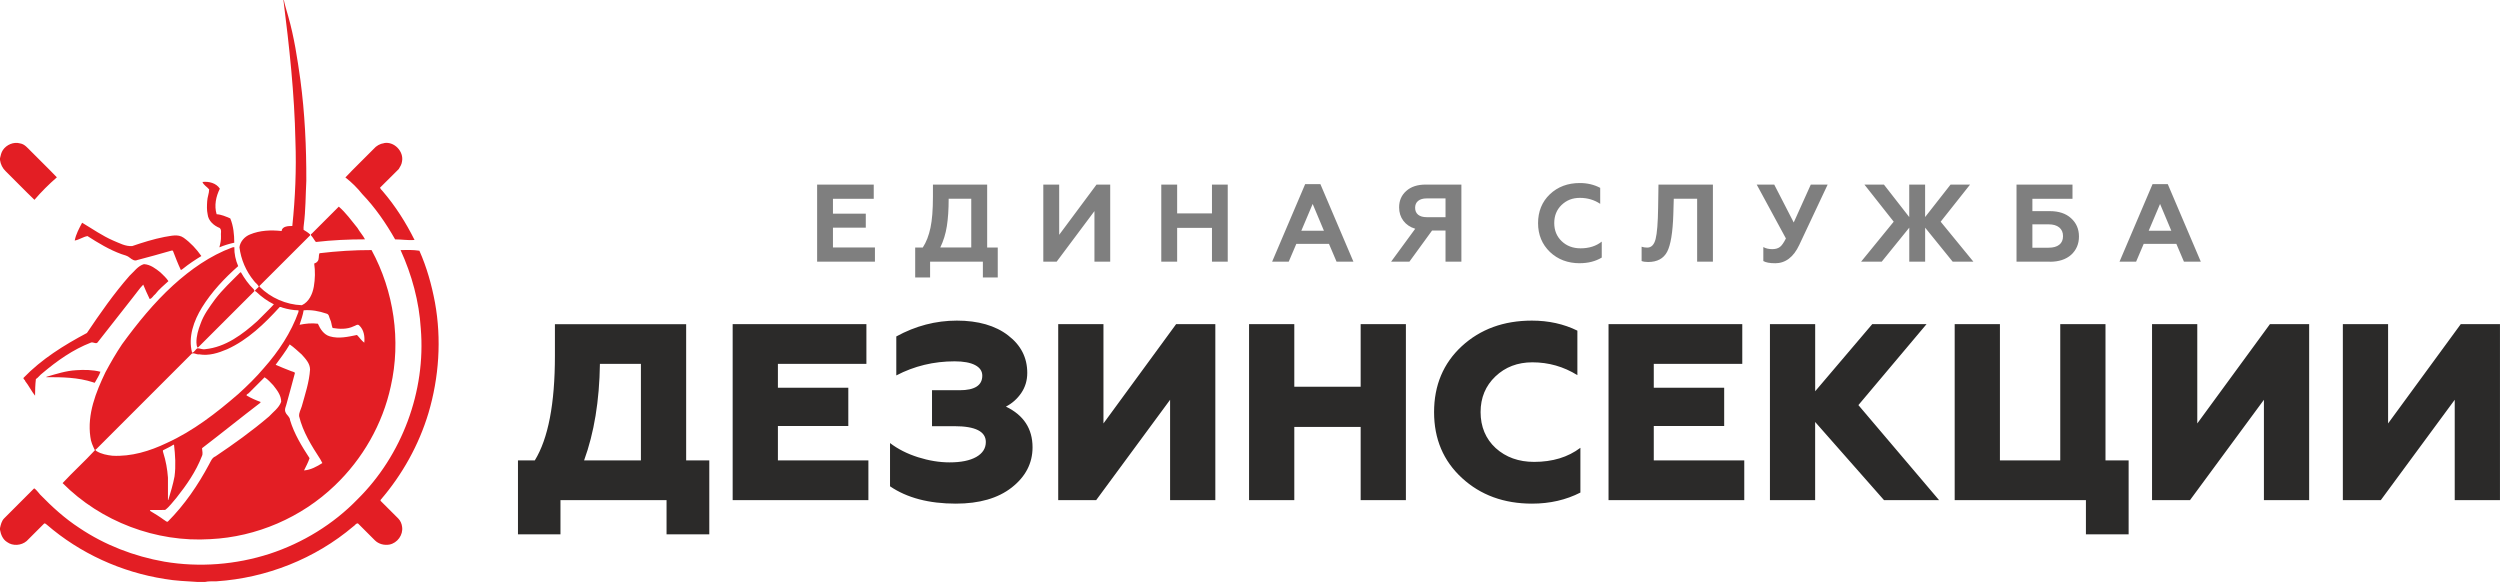
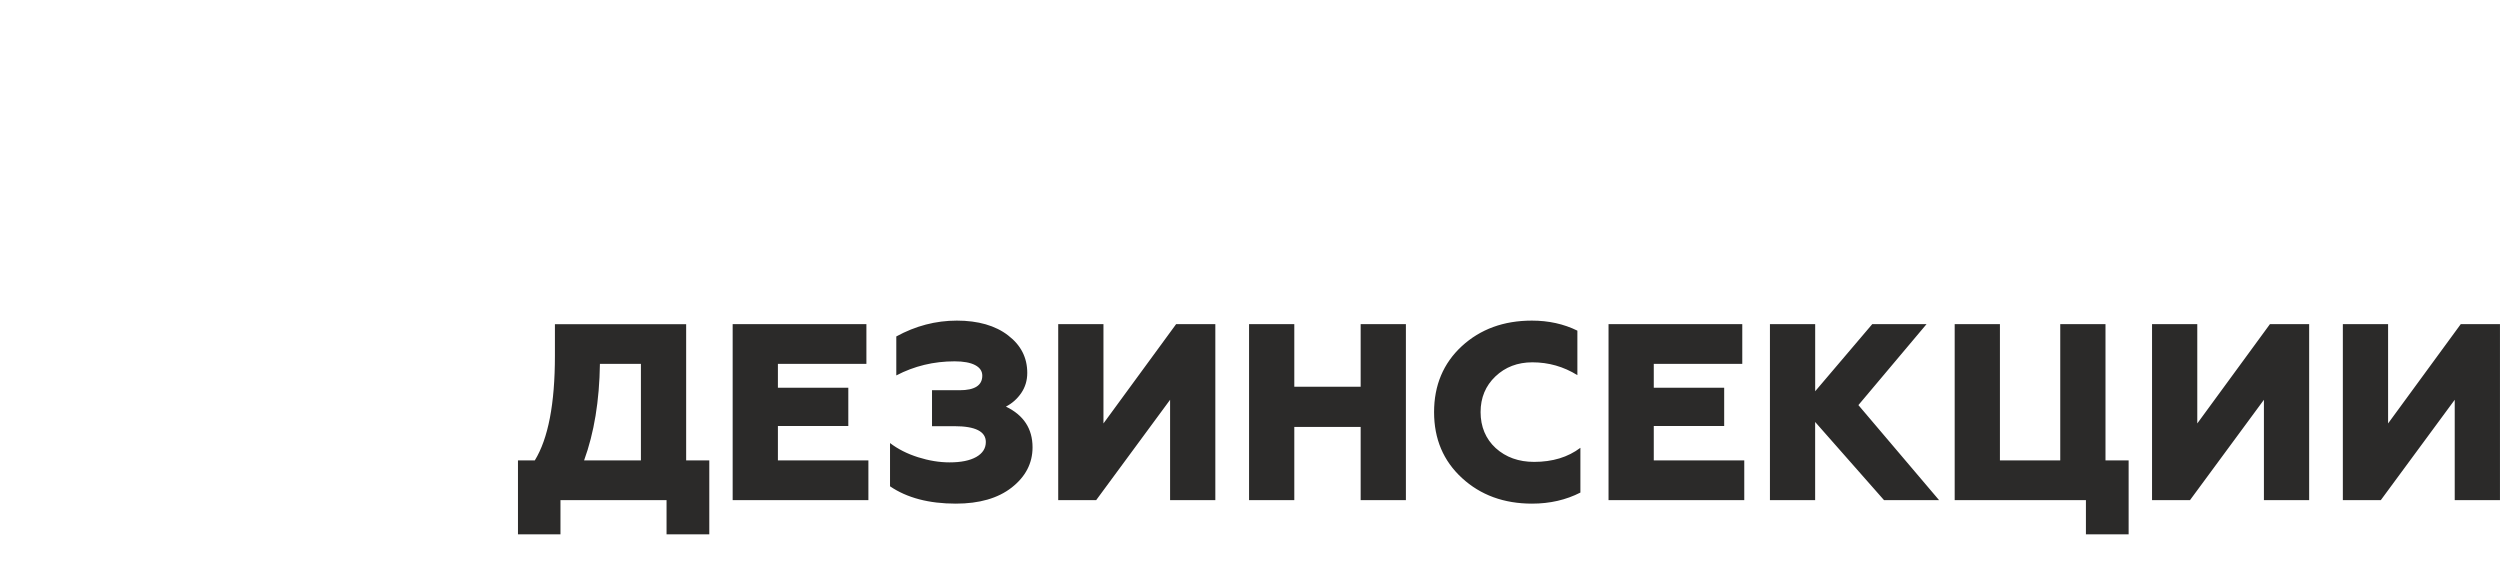
<svg xmlns="http://www.w3.org/2000/svg" id="_Слой_2" data-name="Слой 2" viewBox="0 0 729.39 169.79">
  <defs>
    <style> .cls-1 { fill: #e31e24; } .cls-2 { fill: #7f7f7f; } .cls-3 { fill: #2b2a29; } </style>
  </defs>
  <g id="_Слой_1-2" data-name="Слой 1">
-     <path class="cls-2" d="M255.28,76.35h-16.88v-22.5h16.52v4.15h-11.9v4.34h9.58v4.08h-9.58v5.79h12.25v4.15ZM271.35,80.95h-4.34v-8.74h2.22c1.01-1.54,1.76-3.47,2.25-5.79.47-2.23.71-5.23.71-9v-3.57h15.82v18.36h3.09v8.74h-4.34v-4.6h-15.4v4.6h0ZM274.34,72.2h9.03v-14.21h-6.59c0,3.11-.18,5.78-.53,8-.35,2.23-.99,4.3-1.91,6.2ZM308.28,76.35h-3.89v-22.5h4.63v14.66l10.9-14.66h3.99v22.5h-4.6v-14.76l-11.03,14.76h0ZM343.44,76.35h-4.63v-22.5h4.63v8.42h10.16v-8.42h4.6v22.5h-4.6v-9.87h-10.16s0,9.87,0,9.87ZM376,76.35h-4.85l9.64-22.63h4.44l9.64,22.63h-4.92l-2.22-5.21h-9.52s-2.22,5.21-2.22,5.21ZM382.98,59.5l-3.31,7.81h6.59l-3.28-7.81ZM411.2,76.35h-5.34l7.04-9.61c-1.48-.45-2.63-1.23-3.46-2.33-.83-1.1-1.24-2.41-1.24-3.91,0-1.97.7-3.57,2.09-4.79,1.37-1.24,3.26-1.86,5.66-1.86h10.42v22.5h-4.63v-9.1h-3.92l-6.62,9.1h0ZM416.21,63.36h5.53v-5.47h-5.53c-1.05,0-1.87.24-2.46.72-.59.48-.88,1.15-.88,2.01s.29,1.55.88,2.03c.59.47,1.41.71,2.46.71h0ZM460.92,76.8c-3.49,0-6.4-1.09-8.71-3.28-2.31-2.23-3.47-5.04-3.47-8.42s1.15-6.24,3.44-8.42c2.31-2.19,5.23-3.28,8.74-3.28,2.19,0,4.17.47,5.95,1.41v4.66c-1.74-1.16-3.71-1.74-5.92-1.74s-3.91.7-5.37,2.09c-1.41,1.37-2.12,3.13-2.12,5.27s.73,3.91,2.19,5.3c1.44,1.37,3.27,2.06,5.5,2.06,2.46,0,4.52-.65,6.17-1.96v4.66c-1.82,1.09-3.95,1.64-6.4,1.64h0ZM478.95,76.16v-4.18c.47.17,1.02.26,1.64.26,1.2,0,2.01-.83,2.44-2.48.43-1.69.68-4.8.74-9.32l.1-6.59h15.88v22.5h-4.6v-18.36h-6.82l-.13,4.56c-.17,5.29-.77,8.93-1.8,10.9-1.05,1.99-2.9,2.99-5.56,2.99-.81,0-1.45-.1-1.9-.29h0ZM517.87,76.8c-1.54,0-2.68-.21-3.41-.64v-4.08c.73.41,1.6.61,2.6.61.94,0,1.69-.21,2.25-.64.54-.41,1.11-1.23,1.74-2.48l-8.52-15.72h5.11l5.69,11.06,4.98-11.06h4.92l-8.29,17.62c-1.67,3.56-4.03,5.34-7.07,5.34h0ZM548.99,76.35h-6.01l9.52-11.67-8.55-10.83h5.69l7.39,9.48v-9.48h4.63v9.48l7.43-9.48h5.69l-8.58,10.83,9.55,11.67h-6.04l-8.04-9.93v9.93h-4.63v-9.93l-8.04,9.93h0ZM598.04,76.35h-9.71v-22.5h16.33v4.15h-11.7v3.6h5.08c2.64,0,4.7.69,6.2,2.06,1.54,1.39,2.31,3.17,2.31,5.34s-.76,3.94-2.28,5.34c-1.52,1.35-3.6,2.03-6.24,2.03h0ZM592.96,65.45v6.82h4.73c1.35,0,2.39-.29,3.12-.87.73-.58,1.09-1.41,1.09-2.51s-.37-1.94-1.11-2.54c-.74-.6-1.77-.9-3.1-.9h-4.73,0ZM623.23,76.35h-4.85l9.64-22.63h4.44l9.64,22.63h-4.92l-2.22-5.21h-9.52l-2.22,5.21h0ZM630.21,59.5l-3.31,7.81h6.59l-3.28-7.81Z" />
    <path class="cls-3" d="M163.52,155.89h-12.4v-21.56h4.91c3.91-6.36,5.87-16.53,5.87-30.51v-9.24h38.29v39.75h6.75v21.56h-12.47v-9.98h-30.95v9.98h0ZM170.41,134.33h16.58v-28.17h-11.96c-.15,10.76-1.69,20.15-4.62,28.17ZM253.37,145.91h-39.61v-51.34h39.02v11.59h-25.82v6.97h20.54v11.15h-20.54v10.05h26.4v11.59ZM278.89,146.94c-7.87,0-14.28-1.69-19.22-5.06v-12.62c2.3,1.76,5.02,3.14,8.18,4.14s6.22,1.5,9.21,1.5c3.33,0,5.92-.53,7.77-1.58s2.79-2.51,2.79-4.36c0-3.08-3.06-4.62-9.17-4.62h-6.53v-10.49h8.07c4.4,0,6.6-1.42,6.6-4.25,0-1.32-.7-2.35-2.09-3.08-1.39-.73-3.39-1.1-5.98-1.1-6.11,0-11.78,1.37-17.02,4.11v-11.37c5.62-3.08,11.52-4.62,17.68-4.62s11.25,1.44,14.96,4.33c3.72,2.84,5.57,6.48,5.57,10.93,0,2.2-.59,4.16-1.76,5.87-1.17,1.71-2.66,3.03-4.47,3.96,5.18,2.49,7.77,6.45,7.77,11.88,0,4.65-2.03,8.56-6.09,11.74-4.01,3.13-9.44,4.69-16.28,4.69h0ZM319.82,145.91h-11.08v-51.34h13.2v28.97l21.2-28.97h11.44v51.34h-13.2v-29.27l-21.56,29.27h0ZM377.62,145.91h-13.2v-51.34h13.2v18.26h19.36v-18.26h13.2v51.34h-13.2v-21.34h-19.36v21.34h0ZM447,146.94c-8.21,0-15.04-2.49-20.46-7.48-5.43-4.99-8.14-11.39-8.14-19.22s2.69-14.23,8.07-19.22c5.43-4.99,12.25-7.48,20.46-7.48,4.89,0,9.32.98,13.28,2.93v12.98c-4.01-2.49-8.39-3.74-13.13-3.74-4.3,0-7.9,1.37-10.78,4.11-2.88,2.74-4.33,6.21-4.33,10.42s1.47,7.8,4.4,10.49c2.98,2.69,6.72,4.03,11.22,4.03,5.38,0,9.88-1.37,13.5-4.11v13.06c-4.21,2.15-8.9,3.23-14.08,3.23h0ZM508.91,145.91h-39.61v-51.34h39.02v11.59h-25.82v6.97h20.54v11.15h-20.54v10.05h26.4v11.59h0ZM529.59,145.91h-13.2v-51.34h13.2v19.58l16.65-19.58h15.84l-19.88,23.62,23.54,27.73h-16.06l-20.1-22.81v22.81h0ZM621.05,155.89h-12.47v-9.98h-38.29v-51.34h13.2v39.75h17.6v-39.75h13.2v39.75h6.75v21.56h0ZM638.95,145.91h-11.08v-51.34h13.2v28.97l21.2-28.97h11.44v51.34h-13.2v-29.27l-21.56,29.27ZM694.62,145.91h-11.08v-51.34h13.2v28.97l21.2-28.97h11.44v51.34h-13.2v-29.27l-21.56,29.27Z" />
-     <path class="cls-1" d="M82.69,0l.13.05c.32,1.61.86,3.16,1.28,4.74,1.72,6.04,2.66,12.26,3.53,18.46,1.31,9.79,1.77,19.65,1.74,29.51-.22,4.27-.18,8.55-.73,12.8-.06.49-.12,1-.07,1.49.66.42,1.36.8,1.91,1.37,0,.06,0,.19,0,.25-4.93,4.89-9.83,9.82-14.75,14.73,0,.06,0,.19-.01.25,3.23,3.25,7.76,5.24,12.34,5.4,2.09-.96,3.12-3.27,3.5-5.42.38-2.22.43-4.52.11-6.73.33-.14.68-.28.91-.57.66-.64.27-1.73.64-2.45,4.98-.6,10.12-.93,15.18-.92,6.53,12.02,8.64,26.41,5.61,39.76-2.37,11-8.2,21.18-16.33,28.93-9.71,9.33-22.84,15.01-36.3,15.65-15.82,1.01-31.95-5.11-43.12-16.35,3.04-3.28,6.4-6.3,9.42-9.58-.58-1.22-1.19-2.51-1.32-3.89-.95-6.63,1.6-13.03,4.41-18.89,1.5-2.79,3.08-5.54,4.85-8.17,4.47-6.13,9.28-12.06,14.89-17.18,5.08-4.61,10.8-8.66,17.27-11.05.19-.06.39-.07.59-.06-.05,1.89.37,3.79,1.12,5.52-4.02,3.54-7.73,7.49-10.57,12.06-2.38,3.89-4.09,8.61-2.88,13.19.7-.08.97-1.03,1.6-1.29.75.03,1.45.42,2.22.27,5.95-.59,10.93-4.34,15.23-8.21,1.59-1.64,3.28-3.19,4.81-4.88-1.86-.94-3.57-2.14-5.06-3.58-.14-.17-.53-.22-.42-.5.35-.35.73-.69,1.08-1.04-.27-.73-1.02-1.12-1.44-1.75-2.28-2.78-3.76-6.2-4.2-9.78.22-1.67,1.51-3.11,3.07-3.73,2.9-1.22,6.15-1.34,9.24-1,.1-1.44,2.05-1.48,3.11-1.47.86-8.22,1.21-16.5.91-24.77C85.92,27.37,84.41,13.66,82.69,0h0ZM22.19,108.01c2.37-.16,4.79-.13,7.11.45-.36,1.1-1.04,2.08-1.59,3.1-.09.25-.38,0-.54-.02-4.4-1.45-9.09-1.52-13.67-1.49l.06-.12c2.84-.82,5.67-1.75,8.64-1.92h0ZM70.04,79.49c.06,0,.19-.02.26-.03,1.03,1.79,2.22,3.5,3.72,4.93.07.18.27.36.19.57-5.31,5.27-10.59,10.58-15.88,15.87-.23.19-.4.48-.67.61-.29-.42-.33-.98-.35-1.46-.04-1.89.52-3.74,1.19-5.49.92-2.65,2.61-4.92,4.24-7.16,2.16-2.85,4.81-5.28,7.31-7.82h0ZM42.04,77.07c1.84.11,3.41,1.31,4.79,2.43.82.79,1.68,1.57,2.31,2.52-1.32,1.23-2.75,2.36-3.85,3.81-.58.39-.93,1.31-1.63,1.4-.69-1.37-1.26-2.78-1.87-4.19-1.11,1.12-2.05,2.58-3.1,3.84-3.38,4.32-6.76,8.65-10.16,12.94-.4.72-1.4-.14-1.99.13-5.25,2.03-9.9,5.32-14.18,8.94-.7.49-1.17,1.25-1.89,1.71-.19,1.61-.24,3.23-.24,4.85-1.07-1.34-1.82-2.93-2.89-4.28,0-.33-.61-.55-.48-.93,5.28-5.48,11.82-9.54,18.5-13.09,3.87-5.76,7.86-11.48,12.44-16.7,1.33-1.2,2.43-2.89,4.24-3.4h0ZM116.86,72.96c1.83-.04,3.68-.09,5.5.19,2.15,4.83,3.58,9.95,4.55,15.14,1.94,10.68,1.18,21.79-1.89,32.18-2.8,9.34-7.65,18.03-14.01,25.41.01.07.03.2.04.26,1.7,1.72,3.43,3.41,5.14,5.13.65.66,1.02,1.53,1.13,2.45.34,2.35-1.38,4.7-3.69,5.16-1.51.28-3.19-.15-4.28-1.26-1.63-1.63-3.25-3.27-4.89-4.89-.58-.17-.9.61-1.36.84-11.13,9.45-25.39,15.07-39.94,16.03-1.11.05-2.23-.07-3.33.18h-2.3c-3.15-.21-6.34-.31-9.46-.86-12.65-1.97-24.75-7.48-34.44-15.86-.21-.14-.45-.43-.73-.33-1.72,1.7-3.41,3.43-5.13,5.13-1.56,1.33-4.05,1.52-5.72.28-1.24-.76-1.81-2.19-2.05-3.56v-.51c.22-.99.46-2.04,1.18-2.8,2.93-2.93,5.88-5.85,8.79-8.8.7.44,1.15,1.21,1.72,1.81,3.49,3.59,7.22,6.99,11.43,9.73,7.45,5.02,16.01,8.31,24.84,9.86,10.23,1.73,20.86.89,30.73-2.3,9.63-3.17,18.55-8.6,25.62-15.9,13-12.84,19.96-31.55,18.46-49.77-.48-7.94-2.61-15.72-5.9-22.94h0ZM23.97,64.99c2.99,1.77,5.86,3.81,9.07,5.2,1.78.72,3.56,1.75,5.54,1.6,3.07-1.05,6.19-2.03,9.39-2.66,1.84-.26,3.91-.95,5.59.22,2.04,1.45,3.76,3.31,5.19,5.35-1.87,1.14-3.7,2.35-5.4,3.73-.17.15-.37.26-.58.35-.84-1.77-1.54-3.59-2.24-5.41-.03-.3-.31-.31-.55-.24-3.29.99-6.63,1.84-9.94,2.74-.77.38-1.55-.19-2.13-.64-.7-.63-1.62-.8-2.48-1.09-3.53-1.28-6.75-3.24-9.9-5.26-1.28.21-2.44,1.09-3.73,1.3.35-1.84,1.28-3.54,2.16-5.19h0ZM98.84,60.28c2.08,1.8,3.7,4.08,5.44,6.21.66,1.16,1.6,2.15,2.21,3.34-4.79,0-9.58.22-14.33.77-.48-.55-.79-1.23-1.28-1.77-.23-.18-.3-.54.08-.66,2.64-2.62,5.27-5.26,7.9-7.9h0ZM59.07,53.09c1.85-.22,4,.3,5.07,1.96-1.14,2.27-1.69,4.96-.94,7.45,1.39.08,2.71.68,3.98,1.22.93,2.22,1.16,4.7,1.17,7.09-1.49.31-2.94.77-4.35,1.35.29-1.07.53-2.16.47-3.27-.13-.76.31-1.81-.38-2.38-1.69-.67-3.31-2.07-3.51-3.98-.28-1.26-.21-2.57-.13-3.85.05-1.17.56-2.25.57-3.42-.59-.75-1.62-1.25-1.94-2.15h0ZM112.04,41.75c2.95-.57,5.84,2.44,5.25,5.37-.09.8-.53,1.51-.94,2.19-1.84,1.8-3.63,3.64-5.47,5.44.14.43.52.74.81,1.08,3.68,4.3,6.74,9.12,9.26,14.19-1.9.14-3.78-.18-5.67-.18-2.69-4.74-5.81-9.27-9.59-13.21-1.45-1.82-3.09-3.44-4.92-4.86,2.68-2.84,5.52-5.53,8.25-8.32.76-.9,1.86-1.53,3.02-1.68h0ZM.82,43.81c1.06-1.59,3.17-2.51,5.04-1.97,1.34.2,2.21,1.36,3.13,2.25,2.52,2.56,5.12,5.05,7.6,7.65-2.33,2.02-4.53,4.21-6.54,6.56-2.85-2.72-5.58-5.58-8.39-8.34C.74,49.1.17,47.92,0,46.68v-.52c.2-.81.35-1.64.82-2.34h0ZM81.6,89.58c-4.42,4.85-9.29,9.58-15.35,12.32-2.55,1.09-5.34,1.98-8.13,1.48-.79.18-1.84-.79-2.41.04-9.19,9.2-18.38,18.4-27.59,27.59-.52.19-.13.49.1.64,1.37.83,2.98,1.12,4.55,1.31,5.52.31,10.95-1.35,15.89-3.72,7.73-3.51,14.49-8.77,20.87-14.29,2.65-2.4,5.21-4.9,7.51-7.63,4.25-4.81,7.88-10.25,10.04-16.32,0-.12.01-.35.02-.46-1.56-.03-3.12-.31-4.61-.76-.29-.07-.57-.3-.88-.2h0ZM88.59,90.53c-.23,1.45-.75,2.84-1.19,4.23,1.76-.36,3.56-.55,5.35-.31.69,1.56,1.73,3.18,3.47,3.68,2.6.77,5.35.13,7.93-.4.73.73,1.29,1.63,2.13,2.25.19-1.78-.1-3.78-1.48-5.04-.5-.51-1.11.14-1.63.26-1.89.92-4.1.82-6.13.49-.35-.81-.31-1.74-.73-2.52-.31-.61-.26-1.51-1.09-1.68-2.12-.73-4.38-1.15-6.64-.96h0ZM84.53,100.47c-1.2,2.1-2.7,4-4.11,5.96,1.5.64,3,1.28,4.53,1.85.38.14.8.21,1.11.49-.76,2.93-1.58,5.85-2.38,8.78-.16.89-.83,1.85-.36,2.77.34.83,1.28,1.3,1.31,2.27,1.21,4,3.42,7.61,5.69,11.09-.41,1.24-1.05,2.4-1.62,3.57,1.95-.15,3.74-1.13,5.35-2.15-.15-.28-.46-.84-.61-1.13-2.53-3.9-5.08-7.96-6.17-12.53-.08-1.04.5-1.95.78-2.91.98-3.54,2.18-7.07,2.41-10.76-.03-1.77-1.33-3.11-2.44-4.35-1.14-1-2.24-2.08-3.5-2.94h0ZM77.19,110.08c-1.53,1.56-3.08,3.11-4.64,4.64-.19.22-.71.29-.59.68,1.28.75,2.65,1.36,4.04,1.86,0,.06-.02.17-.02.23-5.72,4.37-11.31,8.9-17.03,13.27.02.78.34,1.62-.06,2.36-1.72,4.45-4.47,8.41-7.42,12.12-1.07,1.2-2,2.58-3.29,3.54-1.46.05-2.93-.02-4.4.02.01.07.03.21.05.28,1.38.83,2.76,1.66,4.05,2.62.34.13.66.65,1.09.48,4.88-4.9,8.82-10.67,12.06-16.75.48-.85.82-1.89,1.81-2.27,5.4-3.63,10.72-7.44,15.67-11.67,1.25-1.36,2.89-2.48,3.53-4.29,0-1.88-1.23-3.41-2.33-4.81-.78-.82-1.54-1.7-2.51-2.31h0ZM50.5,129.8c-.93.63-1.99,1.05-2.97,1.59-.02.23.01.47.1.69.76,2.36,1.19,4.81,1.37,7.27,0,2.18-.01,4.36,0,6.54l.12-.07c.67-2.25,1.37-4.49,1.8-6.81.41-3.08.21-6.21-.15-9.28-.07.02-.2.05-.26.07h0Z" />
  </g>
</svg>